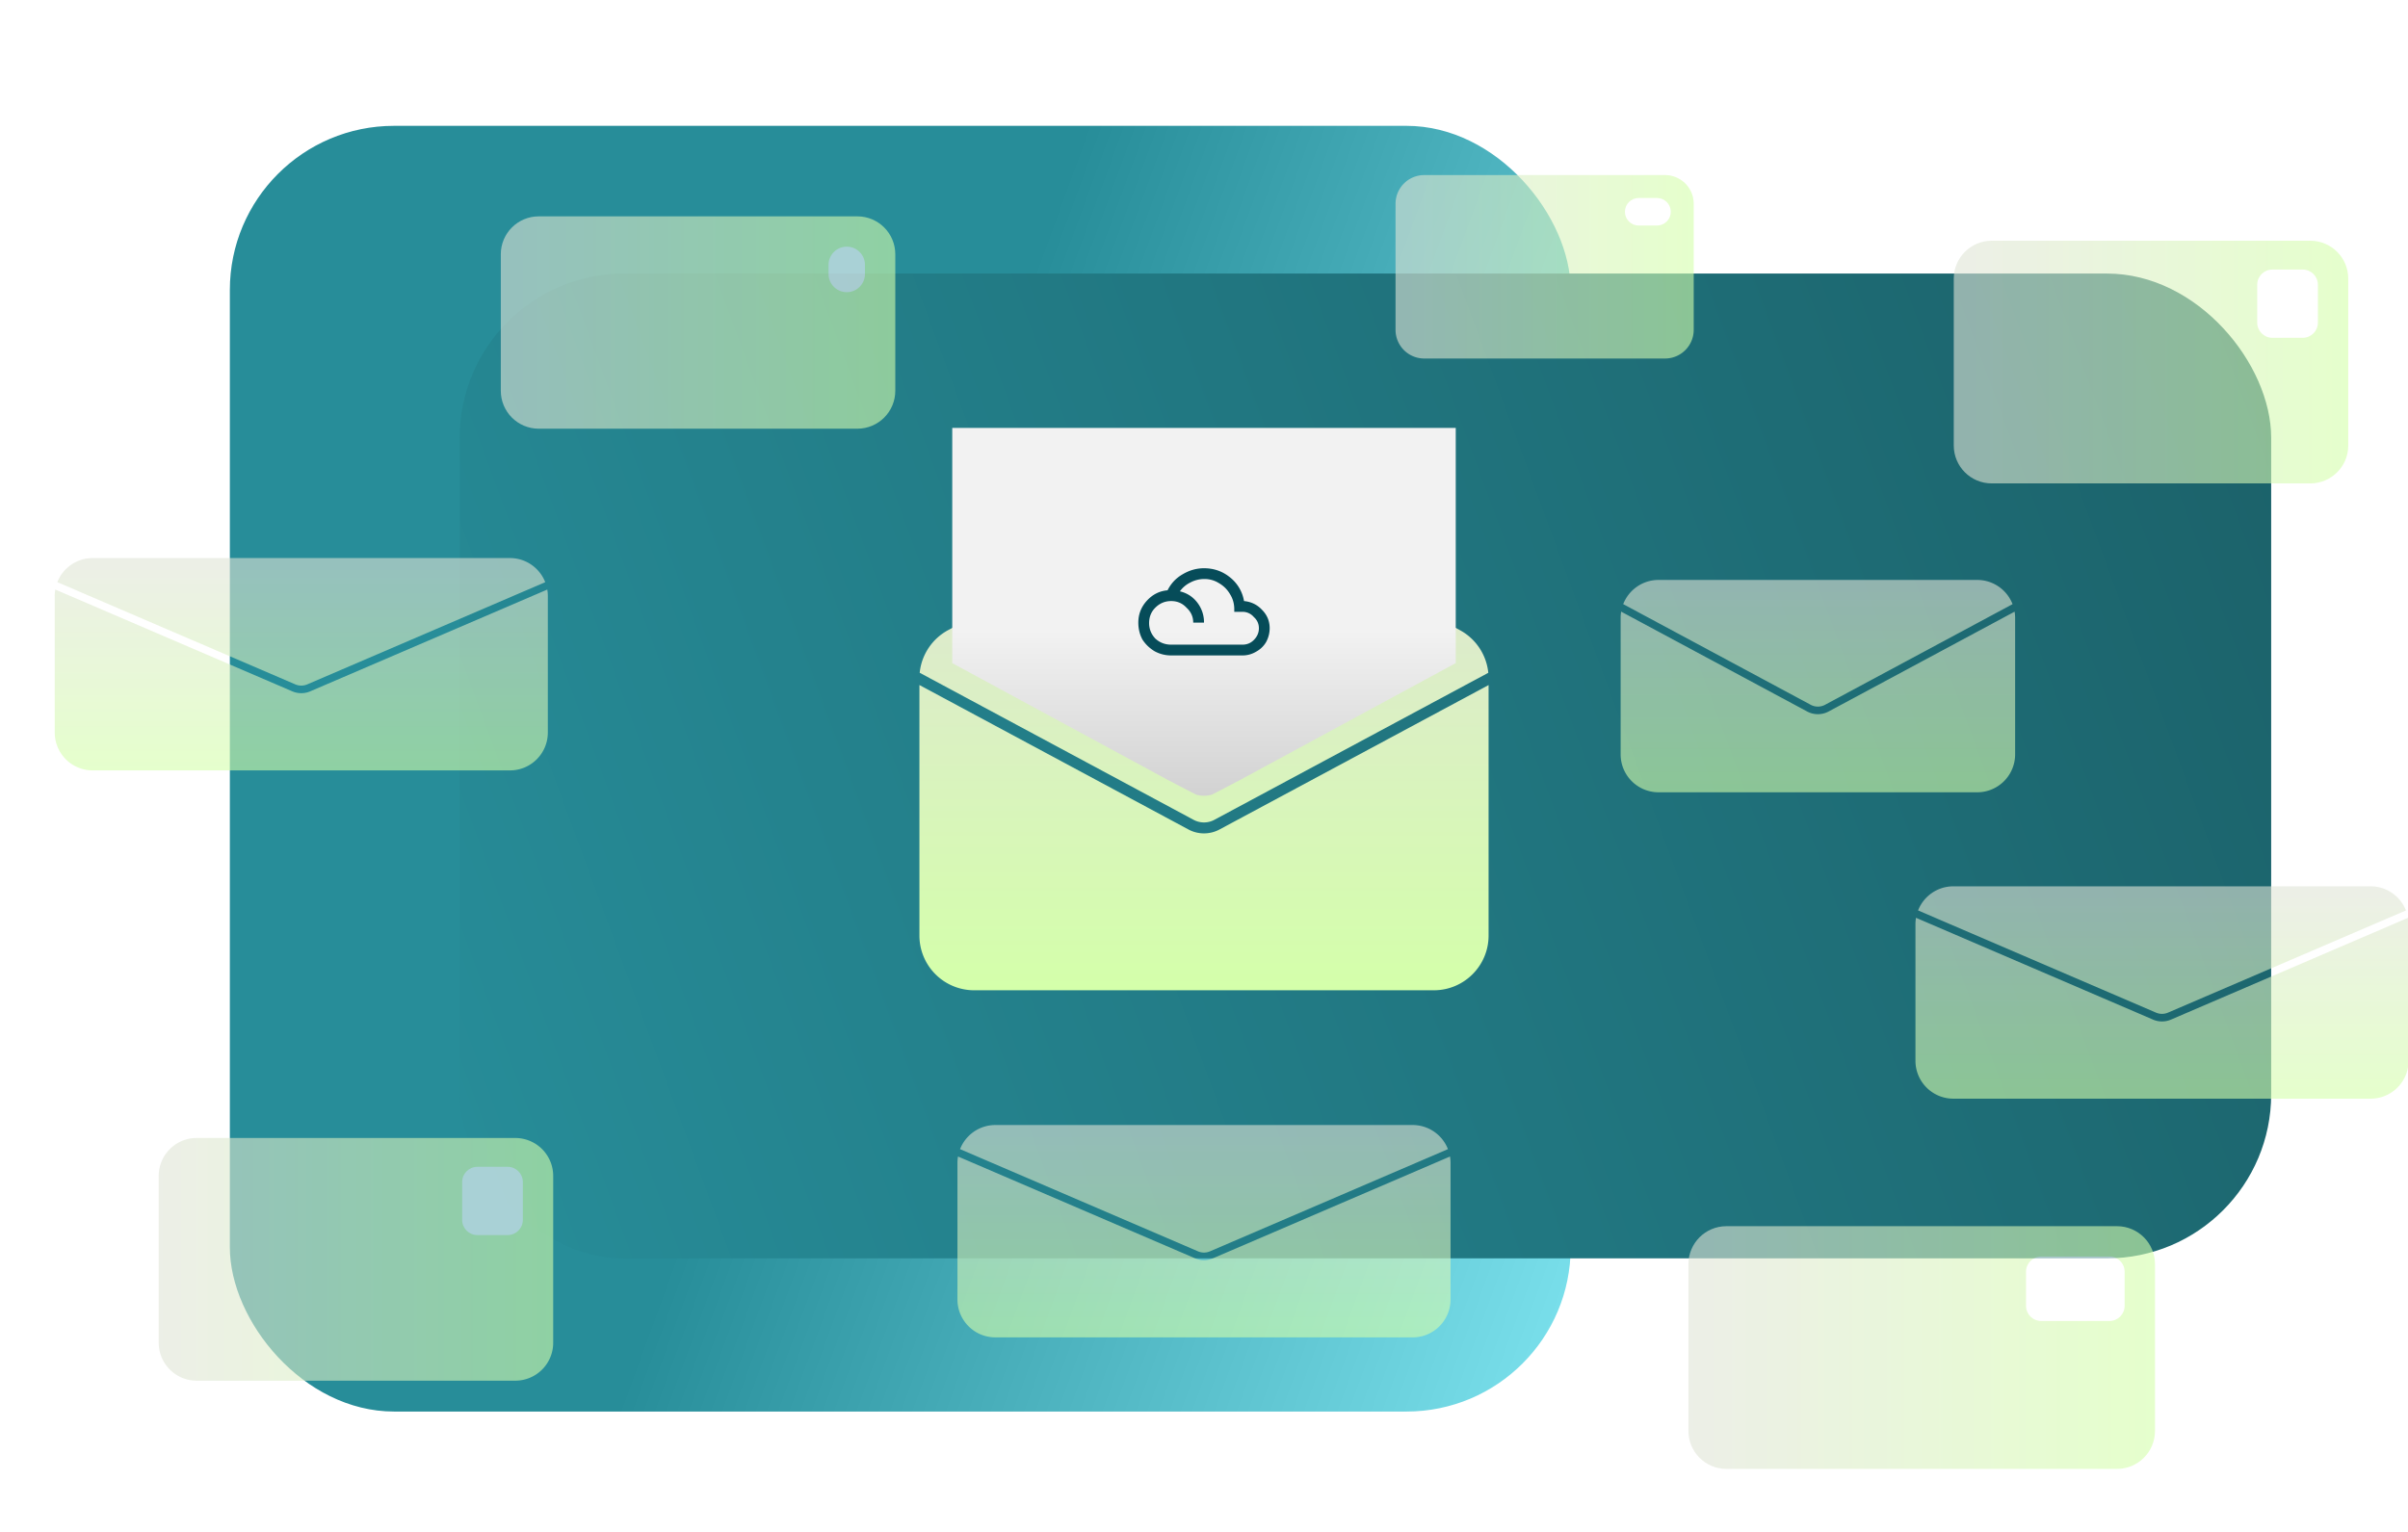
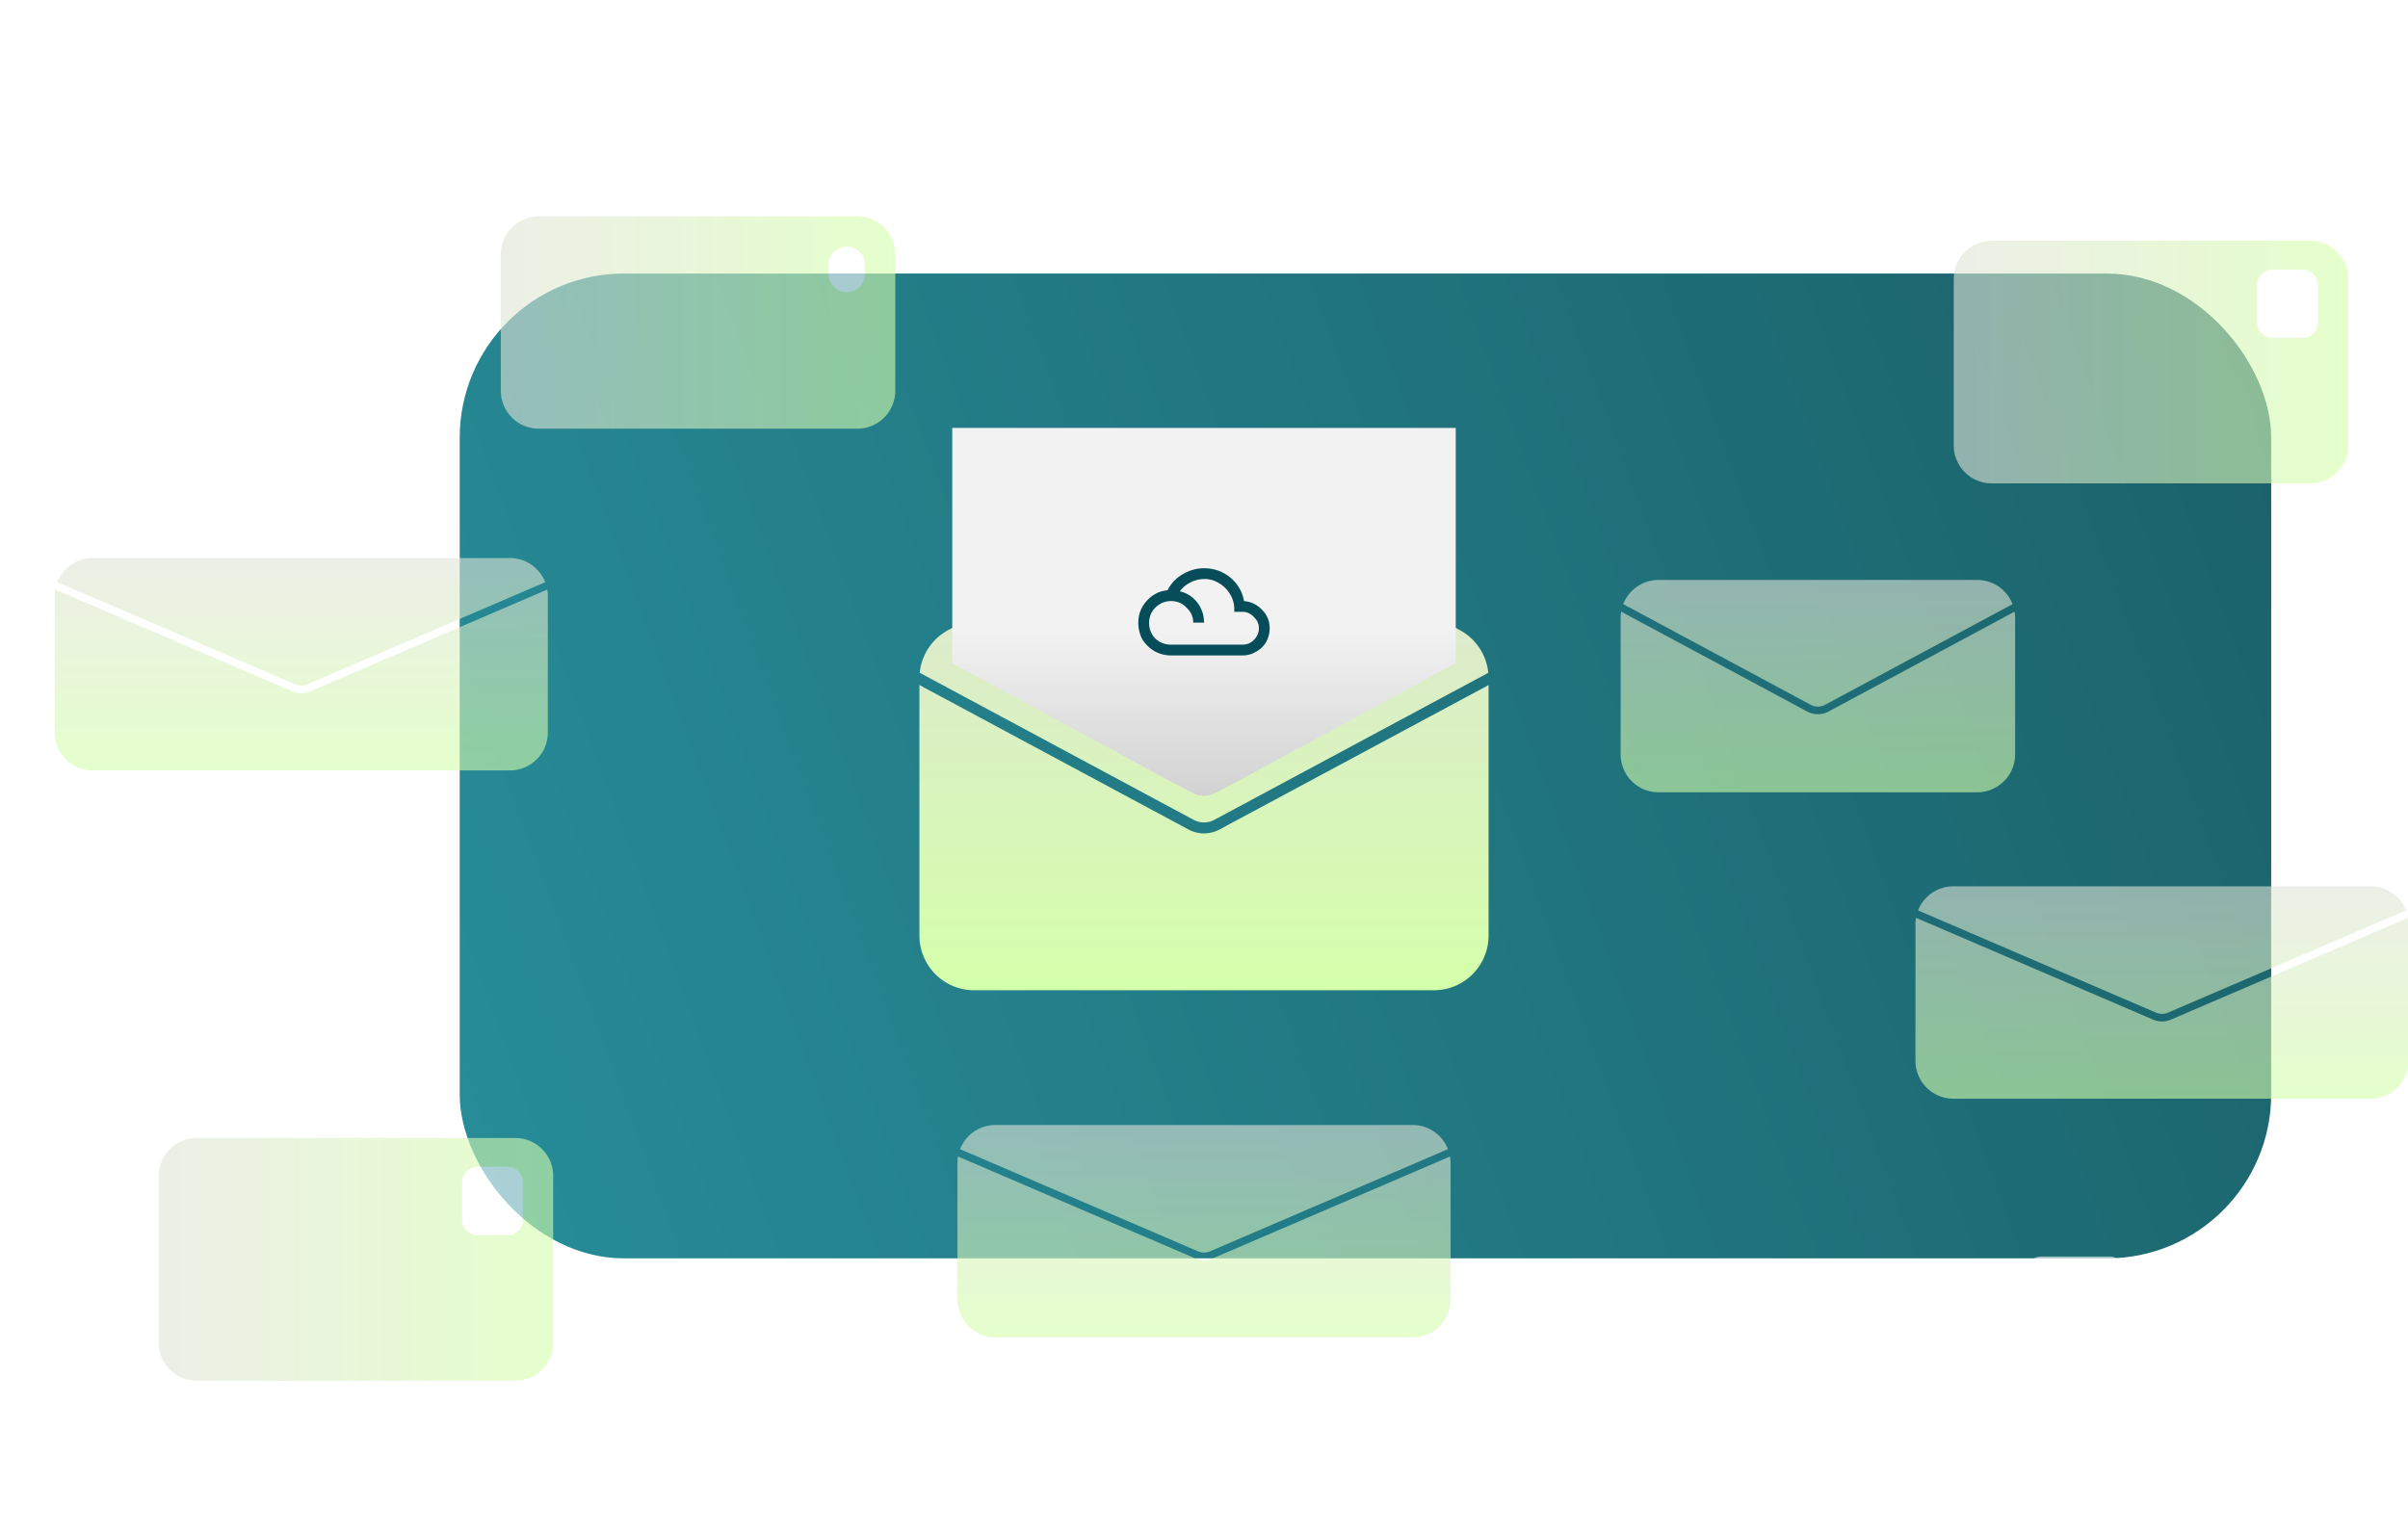
<svg xmlns="http://www.w3.org/2000/svg" width="440" height="280" fill="none">
  <style>.B{color-interpolation-filters:sRGB}.C{flood-opacity:0}.D{opacity:.6}.E{fill:#fff}</style>
  <g clip-path="url(#c)">
-     <rect x="42" y="23" width="245" height="235" rx="30" fill="url(#P)" />
    <rect x="84" y="50" width="331" height="180" rx="30" fill="url(#Q)" style="mix-blend-mode:multiply" />
    <g class="D">
      <g filter="url(#A)">
        <path d="M393.408 181.36a4.16 4.16 0 0 0 3.282 0l43.312-18.603c.065.381.101.773.101 1.174v24.952a6.93 6.93 0 0 1-6.931 6.93h-76.241c-3.828 0-6.931-3.103-6.931-6.93v-24.952c0-.402.035-.795.101-1.177l43.307 18.606zM433.172 157c2.938 0 5.447 1.829 6.456 4.409l-43.484 18.678c-.699.3-1.49.3-2.189 0l-43.479-18.681c1.009-2.579 3.518-4.406 6.455-4.406h76.241z" fill="url(#R)" />
      </g>
    </g>
    <g class="D">
      <g filter="url(#B)">
        <path d="M91.509 41.475v24.952c0 3.828 3.103 6.931 6.931 6.931h58.221c3.827 0 6.931-3.103 6.931-6.931V41.475c0-3.828-3.104-6.931-6.931-6.931H98.44c-3.828 0-6.931 3.103-6.931 6.931z" fill="url(#S)" />
      </g>
      <g filter="url(#C)" class="E">
        <path d="M154.722 40.085a3.33 3.33 0 0 0-3.327 3.327v1.663a3.33 3.33 0 0 0 3.327 3.327c1.838 0 3.327-1.489 3.327-3.327v-1.663c0-1.837-1.489-3.327-3.327-3.327z" />
      </g>
    </g>
    <g class="D">
      <g filter="url(#D)">
        <path d="M53.408 121.36a4.16 4.16 0 0 0 3.282 0l43.312-18.603c.065.381.101.773.101 1.174v24.952c-.001 3.828-3.103 6.93-6.931 6.93H16.931a6.93 6.93 0 0 1-6.931-6.93v-24.952a6.96 6.96 0 0 1 .101-1.177l43.308 18.606zM93.172 97c2.938 0 5.447 1.829 6.456 4.409l-43.484 18.678c-.699.3-1.49.3-2.188 0l-43.479-18.681C11.485 98.827 13.994 97 16.931 97h76.241z" fill="url(#T)" />
      </g>
    </g>
    <g class="D">
      <g filter="url(#E)">
        <path d="M218.357 224.989a4.16 4.16 0 0 0 3.282 0l43.311-18.603a6.87 6.87 0 0 1 .101 1.173v24.953c0 3.827-3.103 6.93-6.931 6.93h-76.241c-3.827 0-6.93-3.103-6.931-6.93v-24.953c.001-.401.036-.794.101-1.176l43.308 18.606zm39.763-24.36a6.93 6.93 0 0 1 6.456 4.409l-43.484 18.678a2.77 2.77 0 0 1-2.188 0l-43.48-18.681c1.01-2.579 3.518-4.406 6.455-4.406h76.241z" fill="url(#U)" />
      </g>
    </g>
    <g class="D">
      <g filter="url(#F)">
        <path d="M330.202 125.042a4.16 4.16 0 0 0 3.935 0l33.98-18.245a6.94 6.94 0 0 1 .095 1.134v24.952a6.93 6.93 0 0 1-6.931 6.93h-58.22c-3.828 0-6.931-3.103-6.931-6.93v-24.952a6.99 6.99 0 0 1 .094-1.138l33.978 18.249zM361.281 101a6.93 6.93 0 0 1 6.462 4.425l-34.261 18.395a2.77 2.77 0 0 1-2.623 0l-34.258-18.399c1.006-2.587 3.518-4.421 6.46-4.421h58.22z" fill="url(#V)" />
      </g>
    </g>
    <g class="D">
      <g filter="url(#G)">
-         <path d="M308.516 226.052v30.497c0 3.827 3.103 6.931 6.931 6.931h71.39c3.827 0 6.931-3.104 6.931-6.931v-30.497c0-3.828-3.104-6.931-6.931-6.931h-71.39c-3.828 0-6.931 3.103-6.931 6.931z" fill="url(#W)" />
-       </g>
+         </g>
      <g filter="url(#H)" class="E">
        <path d="M388.223 227.438c0-1.531-1.242-2.772-2.773-2.772h-12.475c-1.532 0-2.773 1.241-2.773 2.772v6.238c0 1.531 1.241 2.773 2.773 2.773h12.475c1.531 0 2.773-1.242 2.773-2.773v-6.238z" />
      </g>
    </g>
    <g class="D">
      <g filter="url(#I)">
        <path d="M357 45.931v30.496c0 3.828 3.103 6.931 6.931 6.931h58.22c3.828 0 6.931-3.103 6.931-6.931V45.931c0-3.828-3.103-6.931-6.931-6.931h-58.22c-3.828 0-6.931 3.103-6.931 6.931z" fill="url(#X)" />
      </g>
      <g filter="url(#J)" class="E">
        <path d="M423.538 47.042c0-1.531-1.242-2.772-2.773-2.772h-5.545c-1.531 0-2.772 1.241-2.772 2.772v6.931c0 1.531 1.241 2.772 2.772 2.772h5.545c1.531 0 2.773-1.241 2.773-2.772v-6.931z" />
      </g>
    </g>
    <g class="D">
      <g filter="url(#K)">
        <path d="M29 209.931v30.496c0 3.828 3.103 6.931 6.931 6.931h58.22a6.93 6.93 0 0 0 6.931-6.931v-30.496A6.93 6.93 0 0 0 94.151 203h-58.22c-3.828 0-6.931 3.103-6.931 6.931z" fill="url(#Y)" />
      </g>
      <g filter="url(#L)" class="E">
        <path d="M95.538 211.042c0-1.531-1.241-2.772-2.772-2.772H87.22c-1.531 0-2.772 1.241-2.772 2.772v6.931c0 1.531 1.241 2.772 2.772 2.772h5.545c1.531 0 2.772-1.241 2.772-2.772v-6.931z" />
      </g>
    </g>
    <g class="D">
      <g filter="url(#M)">
-         <path d="M255 32.239v23.05a5.24 5.24 0 0 0 5.239 5.239h44.004a5.24 5.24 0 0 0 5.239-5.239v-23.05A5.24 5.24 0 0 0 304.243 27h-44.004A5.24 5.24 0 0 0 255 32.239z" fill="url(#Z)" />
-       </g>
+         </g>
      <g filter="url(#N)" class="E">
        <path d="M305.293 33.706c0-1.389-1.126-2.515-2.514-2.515h-3.353c-1.389 0-2.515 1.126-2.515 2.515s1.126 2.515 2.515 2.515h3.353c1.388 0 2.514-1.126 2.514-2.515z" />
      </g>
    </g>
    <g filter="url(#O)">
      <path fill-rule="evenodd" d="M217.158 146.61a6 6 0 0 0 5.678.001L272 120.214V166c0 5.523-4.478 10-10 10h-84a10 10 0 0 1-10-10v-45.791l49.158 26.401zm-1.899-59.057a10 10 0 0 1 9.482 0l42 22.615a10 10 0 0 1 5.208 7.804l-50.06 26.876a4 4 0 0 1-3.785 0l-50.054-26.882c.332-3.281 2.268-6.215 5.208-7.798l42.001-22.615z" fill="url(#a)" />
    </g>
    <path d="M266 121.201l-39.334 21.32-5.166 2.696c-.976.307-2.025.307-3.001 0l-5.179-2.702L174 121.204V78.213h92v42.988z" fill="url(#b)" />
    <path d="M220 103.862c1.812 0 3.406.562 4.781 1.687a6.99 6.99 0 0 1 2.531 4.313c1.313.125 2.407.656 3.282 1.593.937.938 1.406 2.063 1.406 3.375a5.28 5.28 0 0 1-.656 2.532c-.438.75-1.063 1.343-1.875 1.781a4.76 4.76 0 0 1-2.438.656H214c-1.062 0-2.062-.25-3-.75-.938-.562-1.688-1.281-2.25-2.156-.5-.938-.75-1.969-.75-3.094 0-1.5.5-2.812 1.5-3.937 1.062-1.188 2.344-1.844 3.844-1.969.625-1.25 1.531-2.219 2.718-2.906 1.25-.75 2.563-1.125 3.938-1.125zm-6 13.968h13.031c.813 0 1.5-.281 2.063-.843.625-.625.937-1.344.937-2.157s-.312-1.5-.937-2.062a2.67 2.67 0 0 0-2.063-.938h-1.5v-.468c0-1-.25-1.907-.75-2.719-.5-.875-1.187-1.563-2.062-2.063a4.92 4.92 0 0 0-2.625-.75c-.938 0-1.813.219-2.625.657-.75.375-1.375.906-1.875 1.593 1.312.313 2.375 1 3.187 2.063a5.85 5.85 0 0 1 1.219 3.656h-1.969c0-1.062-.406-1.969-1.219-2.719-.75-.812-1.687-1.218-2.812-1.218s-2.094.406-2.906 1.218c-.75.75-1.125 1.688-1.125 2.813 0 1.062.375 2 1.125 2.812.812.75 1.781 1.125 2.906 1.125z" fill="#064c59" />
  </g>
  <defs>
    <filter id="A" x="330" y="142" width="130.103" height="78.814" filterUnits="userSpaceOnUse" class="B">
      <feFlood result="A" class="C" />
      <feColorMatrix in="SourceAlpha" values="0 0 0 0 0 0 0 0 0 0 0 0 0 0 0 0 0 0 127 0" />
      <feOffset dy="5" />
      <feGaussianBlur stdDeviation="10" />
      <feColorMatrix values="0 0 0 0 0 0 0 0 0 0 0 0 0 0 0 0 0 0 0.1 0" />
      <feBlend mode="multiply" in2="A" />
      <feBlend in="SourceGraphic" />
    </filter>
    <filter id="B" x="71.509" y="19.544" width="112.082" height="78.814" filterUnits="userSpaceOnUse" class="B">
      <feFlood result="A" class="C" />
      <feColorMatrix in="SourceAlpha" values="0 0 0 0 0 0 0 0 0 0 0 0 0 0 0 0 0 0 127 0" />
      <feOffset dy="5" />
      <feGaussianBlur stdDeviation="10" />
      <feColorMatrix values="0 0 0 0 0 0 0 0 0 0 0 0 0 0 0 0 0 0 0.1 0" />
      <feBlend mode="multiply" in2="A" />
      <feBlend in="SourceGraphic" />
    </filter>
    <filter id="C" x="131.395" y="25.085" width="46.654" height="48.317" filterUnits="userSpaceOnUse" class="B">
      <feFlood result="A" class="C" />
      <feColorMatrix in="SourceAlpha" values="0 0 0 0 0 0 0 0 0 0 0 0 0 0 0 0 0 0 127 0" />
      <feOffset dy="5" />
      <feGaussianBlur stdDeviation="10" />
      <feColorMatrix values="0 0 0 0 0 0 0 0 0 0 0 0 0 0 0 0 0 0 0.1 0" />
      <feBlend mode="multiply" in2="A" />
      <feBlend in="SourceGraphic" />
    </filter>
    <filter id="D" x="-10" y="82" width="130.103" height="78.814" filterUnits="userSpaceOnUse" class="B">
      <feFlood result="A" class="C" />
      <feColorMatrix in="SourceAlpha" values="0 0 0 0 0 0 0 0 0 0 0 0 0 0 0 0 0 0 127 0" />
      <feOffset dy="5" />
      <feGaussianBlur stdDeviation="10" />
      <feColorMatrix values="0 0 0 0 0 0 0 0 0 0 0 0 0 0 0 0 0 0 0.1 0" />
      <feBlend mode="multiply" in2="A" />
      <feBlend in="SourceGraphic" />
    </filter>
    <filter id="E" x="154.948" y="185.629" width="130.103" height="78.814" filterUnits="userSpaceOnUse" class="B">
      <feFlood result="A" class="C" />
      <feColorMatrix in="SourceAlpha" values="0 0 0 0 0 0 0 0 0 0 0 0 0 0 0 0 0 0 127 0" />
      <feOffset dy="5" />
      <feGaussianBlur stdDeviation="10" />
      <feColorMatrix values="0 0 0 0 0 0 0 0 0 0 0 0 0 0 0 0 0 0 0.1 0" />
      <feBlend mode="multiply" in2="A" />
      <feBlend in="SourceGraphic" />
    </filter>
    <filter id="F" x="276.13" y="86" width="112.082" height="78.814" filterUnits="userSpaceOnUse" class="B">
      <feFlood result="A" class="C" />
      <feColorMatrix in="SourceAlpha" values="0 0 0 0 0 0 0 0 0 0 0 0 0 0 0 0 0 0 127 0" />
      <feOffset dy="5" />
      <feGaussianBlur stdDeviation="10" />
      <feColorMatrix values="0 0 0 0 0 0 0 0 0 0 0 0 0 0 0 0 0 0 0.1 0" />
      <feBlend mode="multiply" in2="A" />
      <feBlend in="SourceGraphic" />
    </filter>
    <filter id="G" x="288.516" y="204.121" width="125.251" height="84.358" filterUnits="userSpaceOnUse" class="B">
      <feFlood result="A" class="C" />
      <feColorMatrix in="SourceAlpha" values="0 0 0 0 0 0 0 0 0 0 0 0 0 0 0 0 0 0 127 0" />
      <feOffset dy="5" />
      <feGaussianBlur stdDeviation="10" />
      <feColorMatrix values="0 0 0 0 0 0 0 0 0 0 0 0 0 0 0 0 0 0 0.1 0" />
      <feBlend mode="multiply" in2="A" />
      <feBlend in="SourceGraphic" />
    </filter>
    <filter id="H" x="350.202" y="209.666" width="58.021" height="51.783" filterUnits="userSpaceOnUse" class="B">
      <feFlood result="A" class="C" />
      <feColorMatrix in="SourceAlpha" values="0 0 0 0 0 0 0 0 0 0 0 0 0 0 0 0 0 0 127 0" />
      <feOffset dy="5" />
      <feGaussianBlur stdDeviation="10" />
      <feColorMatrix values="0 0 0 0 0 0 0 0 0 0 0 0 0 0 0 0 0 0 0.1 0" />
      <feBlend mode="multiply" in2="A" />
      <feBlend in="SourceGraphic" />
    </filter>
    <filter id="I" x="337" y="24" width="112.082" height="84.358" filterUnits="userSpaceOnUse" class="B">
      <feFlood result="A" class="C" />
      <feColorMatrix in="SourceAlpha" values="0 0 0 0 0 0 0 0 0 0 0 0 0 0 0 0 0 0 127 0" />
      <feOffset dy="5" />
      <feGaussianBlur stdDeviation="10" />
      <feColorMatrix values="0 0 0 0 0 0 0 0 0 0 0 0 0 0 0 0 0 0 0.1 0" />
      <feBlend mode="multiply" in2="A" />
      <feBlend in="SourceGraphic" />
    </filter>
    <filter id="J" x="392.448" y="29.27" width="51.09" height="52.476" filterUnits="userSpaceOnUse" class="B">
      <feFlood result="A" class="C" />
      <feColorMatrix in="SourceAlpha" values="0 0 0 0 0 0 0 0 0 0 0 0 0 0 0 0 0 0 127 0" />
      <feOffset dy="5" />
      <feGaussianBlur stdDeviation="10" />
      <feColorMatrix values="0 0 0 0 0 0 0 0 0 0 0 0 0 0 0 0 0 0 0.1 0" />
      <feBlend mode="multiply" in2="A" />
      <feBlend in="SourceGraphic" />
    </filter>
    <filter id="K" x="9" y="188" width="112.082" height="84.358" filterUnits="userSpaceOnUse" class="B">
      <feFlood result="A" class="C" />
      <feColorMatrix in="SourceAlpha" values="0 0 0 0 0 0 0 0 0 0 0 0 0 0 0 0 0 0 127 0" />
      <feOffset dy="5" />
      <feGaussianBlur stdDeviation="10" />
      <feColorMatrix values="0 0 0 0 0 0 0 0 0 0 0 0 0 0 0 0 0 0 0.1 0" />
      <feBlend mode="multiply" in2="A" />
      <feBlend in="SourceGraphic" />
    </filter>
    <filter id="L" x="64.448" y="193.27" width="51.09" height="52.476" filterUnits="userSpaceOnUse" class="B">
      <feFlood result="A" class="C" />
      <feColorMatrix in="SourceAlpha" values="0 0 0 0 0 0 0 0 0 0 0 0 0 0 0 0 0 0 127 0" />
      <feOffset dy="5" />
      <feGaussianBlur stdDeviation="10" />
      <feColorMatrix values="0 0 0 0 0 0 0 0 0 0 0 0 0 0 0 0 0 0 0.1 0" />
      <feBlend mode="multiply" in2="A" />
      <feBlend in="SourceGraphic" />
    </filter>
    <filter id="M" x="235" y="12" width="94.482" height="73.527" filterUnits="userSpaceOnUse" class="B">
      <feFlood result="A" class="C" />
      <feColorMatrix in="SourceAlpha" values="0 0 0 0 0 0 0 0 0 0 0 0 0 0 0 0 0 0 127 0" />
      <feOffset dy="5" />
      <feGaussianBlur stdDeviation="10" />
      <feColorMatrix values="0 0 0 0 0 0 0 0 0 0 0 0 0 0 0 0 0 0 0.1 0" />
      <feBlend mode="multiply" in2="A" />
      <feBlend in="SourceGraphic" />
    </filter>
    <filter id="N" x="276.911" y="16.191" width="48.382" height="45.029" filterUnits="userSpaceOnUse" class="B">
      <feFlood result="A" class="C" />
      <feColorMatrix in="SourceAlpha" values="0 0 0 0 0 0 0 0 0 0 0 0 0 0 0 0 0 0 127 0" />
      <feOffset dy="5" />
      <feGaussianBlur stdDeviation="10" />
      <feColorMatrix values="0 0 0 0 0 0 0 0 0 0 0 0 0 0 0 0 0 0 0.1 0" />
      <feBlend mode="multiply" in2="A" />
      <feBlend in="SourceGraphic" />
    </filter>
    <filter id="O" x="148" y="71.357" width="144" height="129.642" filterUnits="userSpaceOnUse" class="B">
      <feFlood result="A" class="C" />
      <feColorMatrix in="SourceAlpha" values="0 0 0 0 0 0 0 0 0 0 0 0 0 0 0 0 0 0 127 0" />
      <feOffset dy="5" />
      <feGaussianBlur stdDeviation="10" />
      <feColorMatrix values="0 0 0 0 0 0 0 0 0 0 0 0 0 0 0 0 0 0 0.1 0" />
      <feBlend mode="multiply" in2="A" />
      <feBlend in="SourceGraphic" />
    </filter>
    <linearGradient id="P" x1="27.708" y1="6" x2="346.051" y2="122.141" href="#d">
      <stop offset=".49" stop-color="#278d99" />
      <stop offset="1" stop-color="#81e7f3" />
    </linearGradient>
    <linearGradient id="Q" x1="415" y1="50" x2="65.159" y2="178.841" href="#d">
      <stop stop-color="#1b6169" />
      <stop offset="1" stop-color="#278d99" />
    </linearGradient>
    <linearGradient id="R" x1="395.051" y1="157" x2="395.051" y2="195.813" href="#d">
      <stop stop-color="#e0e4d7" />
      <stop offset="1" stop-color="#d4ffaa" />
    </linearGradient>
    <linearGradient id="S" x1="91.509" y1="53.951" x2="163.592" y2="53.951" href="#d">
      <stop stop-color="#e0e4d7" />
      <stop offset="1" stop-color="#d4ffaa" />
    </linearGradient>
    <linearGradient id="T" x1="55.051" y1="97" x2="55.051" y2="135.813" href="#d">
      <stop stop-color="#e0e4d7" />
      <stop offset="1" stop-color="#d4ffaa" />
    </linearGradient>
    <linearGradient id="U" x1="220" y1="200.629" x2="220" y2="239.442" href="#d">
      <stop stop-color="#e0e4d7" />
      <stop offset="1" stop-color="#d4ffaa" />
    </linearGradient>
    <linearGradient id="V" x1="332.171" y1="101" x2="332.171" y2="139.813" href="#d">
      <stop stop-color="#e0e4d7" />
      <stop offset="1" stop-color="#d4ffaa" />
    </linearGradient>
    <linearGradient id="W" x1="308.516" y1="241.3" x2="393.768" y2="241.3" href="#d">
      <stop stop-color="#e0e4d7" />
      <stop offset="1" stop-color="#d4ffaa" />
    </linearGradient>
    <linearGradient id="X" x1="357" y1="61.179" x2="429.082" y2="61.179" href="#d">
      <stop stop-color="#e0e4d7" />
      <stop offset="1" stop-color="#d4ffaa" />
    </linearGradient>
    <linearGradient id="Y" x1="29" y1="225.179" x2="101.082" y2="225.179" href="#d">
      <stop stop-color="#e0e4d7" />
      <stop offset="1" stop-color="#d4ffaa" />
    </linearGradient>
    <linearGradient id="Z" x1="255" y1="43.764" x2="309.482" y2="43.764" href="#d">
      <stop stop-color="#e0e4d7" />
      <stop offset="1" stop-color="#d4ffaa" />
    </linearGradient>
    <linearGradient id="a" x1="220" y1="86.357" x2="220" y2="176" href="#d">
      <stop stop-color="#e0e4d7" />
      <stop offset="1" stop-color="#d4ffaa" />
    </linearGradient>
    <linearGradient id="b" x1="220" y1="78.213" x2="220" y2="145.447" href="#d">
      <stop offset=".55" stop-color="#f2f2f2" />
      <stop offset="1" stop-color="#d2d2d2" />
    </linearGradient>
    <clipPath id="c">
      <path d="M0 0h440v280H0z" class="E" />
    </clipPath>
    <linearGradient id="d" gradientUnits="userSpaceOnUse" />
  </defs>
</svg>